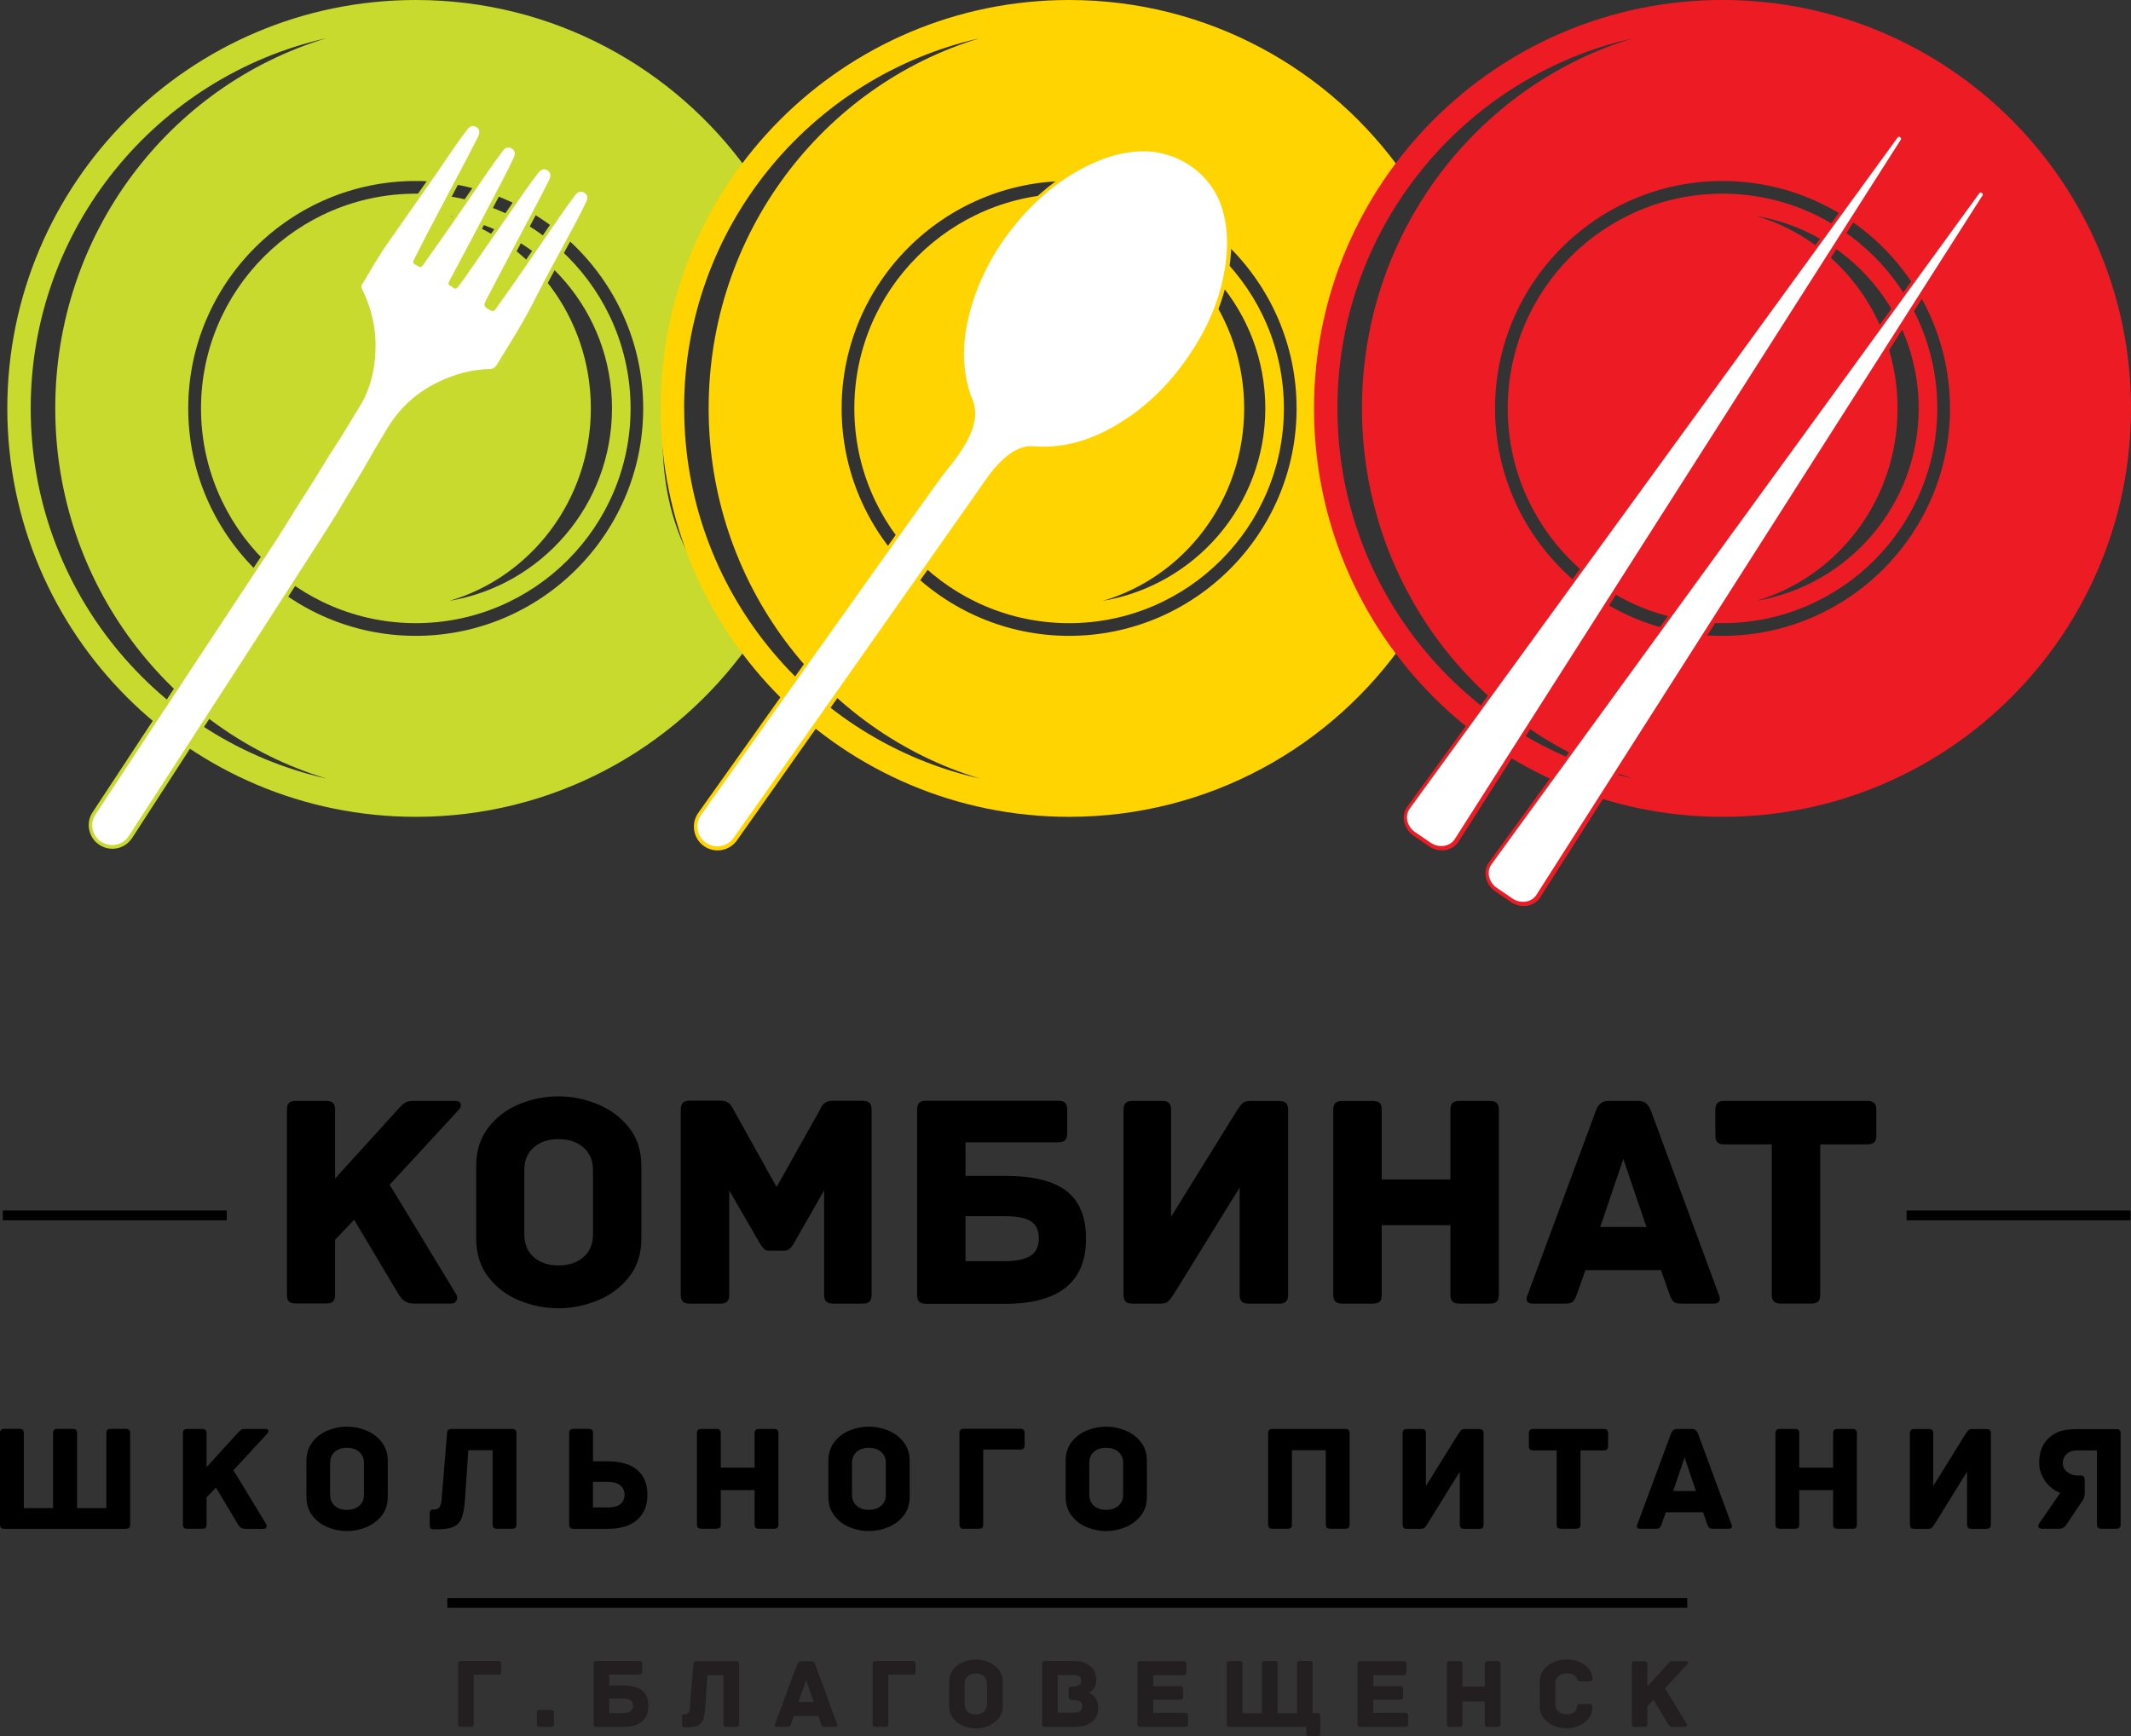
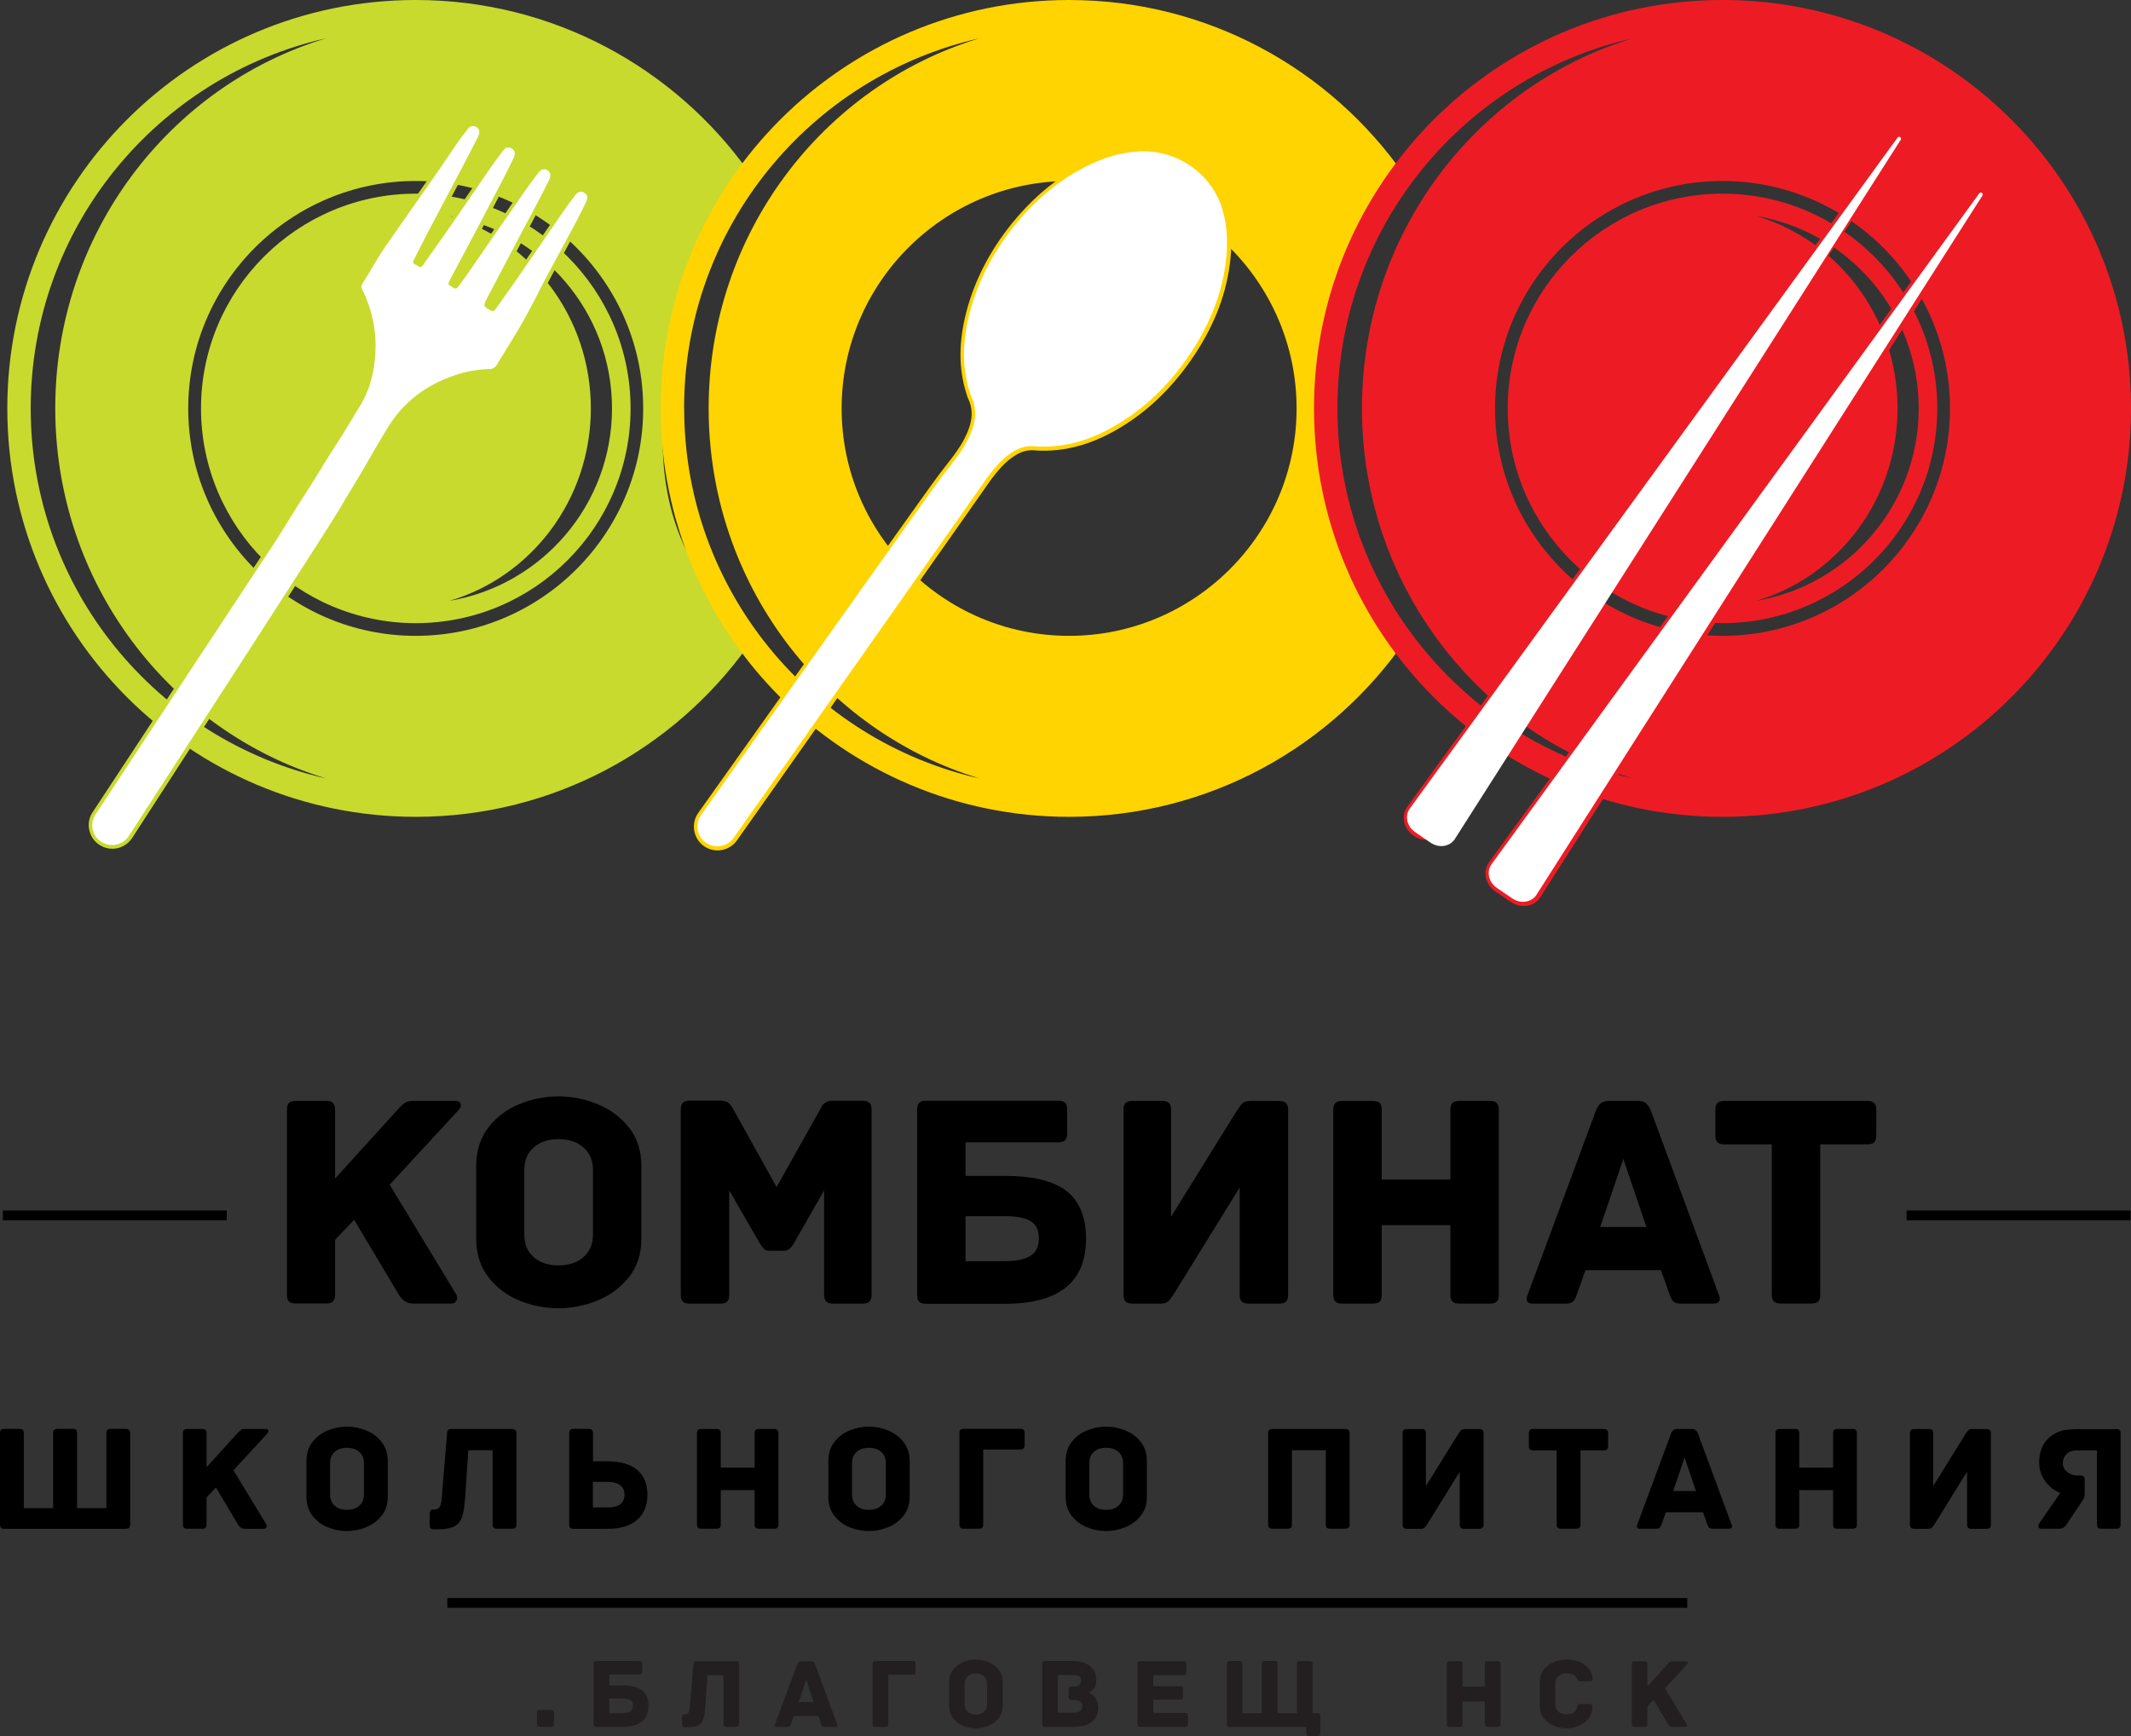
<svg xmlns="http://www.w3.org/2000/svg" id="_лой_2" viewBox="0 0 256.87 209.31">
  <rect x="0" y="0" width="256.87" height="209.31" fill="#333333" stroke="none" />
  <defs>
    <style>.cls-1{fill:#fff;}.cls-2{fill:#c8da2d;}.cls-3{fill:#ffd400;}.cls-4{fill:#ed1c24;}.cls-5{fill:#231f20;}</style>
  </defs>
  <g>
    <g>
      <path class="cls-4" d="M239.22,22.91c-.32-.22-.72-.15-.94,.15l-58.83,80.95c-.75,1.1-.38,2.65,.81,3.47l1.85,1.26c.47,.32,1.01,.49,1.55,.49,.12,0,.24,0,.35-.02,.68-.09,1.25-.44,1.62-.98L239.42,23.84c.2-.31,.11-.71-.21-.93Z" />
-       <path class="cls-4" d="M229.37,16.2c-.32-.22-.72-.15-.94,.15l-58.83,80.95c-.75,1.1-.38,2.65,.81,3.47l1.85,1.26c.48,.33,1.03,.49,1.55,.49,.78,0,1.52-.35,1.97-1L229.57,17.13c.2-.31,.11-.71-.21-.93Z" />
+       <path class="cls-4" d="M229.37,16.2c-.32-.22-.72-.15-.94,.15l-58.83,80.95c-.75,1.1-.38,2.65,.81,3.47c.48,.33,1.03,.49,1.55,.49,.78,0,1.52-.35,1.97-1L229.57,17.13c.2-.31,.11-.71-.21-.93Z" />
      <path class="cls-2" d="M70.74,22.91c-.59-.4-1.25-.26-1.72,.37-.57,.75-1.13,1.52-1.67,2.3-.88,1.27-1.76,2.55-2.63,3.83-.96,1.4-1.92,2.8-2.88,4.2-.44,.64-.89,1.27-1.35,1.91-.35,.5-.71,.99-1.1,1.54-.13-.07-.45-.24-.49-.26,0-.09,.18-.42,.25-.56,.74-1.39,1.47-2.78,2.19-4.17l1.45-2.76c.41-.78,.83-1.56,1.24-2.34,.45-.84,.89-1.68,1.34-2.52,.45-.85,.88-1.71,1.31-2.58,.33-.67,.16-1.36-.43-1.71-.28-.17-1-.46-1.69,.42-.87,1.12-1.69,2.3-2.48,3.45l-.78,1.13c-1.58,2.26-3.15,4.53-4.71,6.8-.59,.86-1.09,1.58-1.68,2.35l-.04-.03c-.07-.05-.14-.11-.24-.17v-.02l.9-1.67c1.34-2.52,2.68-5.03,4-7.57,.26-.5,.52-.99,.78-1.49,.71-1.34,1.45-2.73,2.09-4.15,.4-.87,.02-1.38-.37-1.64-.59-.41-1.25-.27-1.73,.35-.57,.75-1.14,1.53-1.67,2.3-.72,1.04-1.43,2.08-2.14,3.12-.8,1.17-1.59,2.33-2.4,3.49-.59,.85-1.19,1.69-1.78,2.54-.54,.76-1.08,1.52-1.61,2.29l-.02,.03c-.09-.07-.19-.11-.27-.15-.01,0-.02-.01-.03-.02,.24-.47,.48-.93,.71-1.4,.3-.6,.61-1.21,.92-1.81,.68-1.29,1.36-2.58,2.05-3.87,.62-1.16,1.23-2.32,1.84-3.49,.55-1.05,1.1-2.11,1.64-3.17l.51-.99c.06-.12,.14-.27,.18-.43,.18-.66-.04-1.2-.6-1.48-.57-.29-1.15-.14-1.56,.39-.41,.54-.83,1.07-1.22,1.63-.46,.67-.92,1.34-1.38,2.01-.68,1-1.36,1.99-2.05,2.97-.84,1.19-1.67,2.38-2.5,3.58-.86,1.24-1.72,2.47-2.59,3.7-.74,1.05-1.41,2.17-2.05,3.26-.32,.54-.64,1.08-.97,1.62-.29,.47-.1,.88,.04,1.15,1.13,2.33,1.63,4.8,1.49,7.32-.13,2.46-.75,4.53-1.88,6.33-.35,.55-.68,1.11-1.02,1.67-.49,.81-.99,1.65-1.52,2.45-.74,1.11-1.44,2.26-2.13,3.38-.62,1.01-1.23,2.01-1.88,3-.64,.98-1.25,1.97-1.86,2.96-.58,.94-1.16,1.89-1.77,2.81-.26,.4-2.62,3.98-5.73,8.69-5.45,8.27-13.19,20.01-15.89,24.13-.43,.65-.57,1.42-.39,2.18,.17,.76,.63,1.4,1.29,1.8h0c.47,.29,.98,.42,1.49,.42,.93,0,1.83-.46,2.38-1.3,.96-1.49,2.58-3.99,4.56-7.04,7.34-11.33,19.62-30.29,20.71-32.16,.53-.91,1.07-1.81,1.62-2.71,.75-1.24,1.53-2.52,2.25-3.81,.49-.88,1.01-1.75,1.53-2.61l.46-.77c1.81-3.03,4.52-5.15,8.06-6.32,1.26-.42,2.6-.65,3.97-.69,.5-.02,.95-.28,1.21-.7,.4-.66,.8-1.32,1.21-1.97,.66-1.08,1.35-2.19,1.99-3.31,.61-1.08,1.19-2.2,1.74-3.29,.32-.62,.64-1.24,.96-1.86,.44-.83,.89-1.66,1.34-2.49l1.18-2.17c.81-1.5,1.65-3.05,2.4-4.63,.43-.92-.05-1.43-.38-1.65Z" />
      <path class="cls-3" d="M137.16,17.84c-2.54,.17-5.09,1.03-7.8,2.62-2.78,1.64-5.22,3.79-7.46,6.57-2.63,3.28-4.46,6.86-5.43,10.63-.93,3.62-.93,6.82,.02,9.78l.04,.14c.04,.15,.09,.29,.15,.43,.71,1.48,.57,2.96-.46,4.94-.61,1.17-1.44,2.22-2.24,3.24-.27,.35-.55,.7-.81,1.05-1.17,1.55-11.61,16.26-19.99,28.08-3.93,5.54-7.35,10.35-9.01,12.68-.9,1.26-.62,3.05,.63,3.97,.5,.37,1.09,.56,1.69,.56,.15,0,.31-.01,.46-.04,.76-.12,1.43-.54,1.88-1.17,4.03-5.67,17.19-24.39,24.26-34.44,2.61-3.72,4.51-6.41,5.03-7.15l.46-.66c.63-.91,1.28-1.85,2.04-2.67,.65-.71,1.24-1.21,1.88-1.57,.72-.42,1.39-.59,2.08-.54,3.91,.31,7.74-.84,11.69-3.53,3.03-2.06,5.69-4.84,7.9-8.25,2.37-3.66,3.72-7.33,4.14-11.22,.24-2.3,.09-4.33-.49-6.23-1.37-4.52-5.86-7.57-10.66-7.25Z" />
    </g>
    <path class="cls-2" d="M50.12,23.35c-14.28,0-25.89,11.61-25.89,25.89s11.61,25.89,25.89,25.89,25.89-11.61,25.89-25.89-11.61-25.89-25.89-25.89Zm4.06,49.09c9.84-2.89,17.04-12.18,17.04-23.2s-7.2-20.31-17.03-23.2c11.11,1.88,19.58,11.55,19.58,23.2s-8.47,21.33-19.59,23.2Z" />
    <path class="cls-2" d="M82.78,66.47c-2.28-4.63-3.07-9.77-2.87-14.9,.1-2.59,.43-5.17,.88-7.72,.44-2.52,.92-5.05,1.53-7.53,.29-1.2,.63-2.39,1.07-3.54,.44-1.16,1.02-2.23,1.59-3.33,.66-1.28,1.26-2.58,1.95-3.85,.83-1.53,1.73-3.05,2.87-4.37,.14-.16,.3-.33,.46-.5C81.33,8.19,66.68,0,50.12,0,22.92,0,.88,22.05,.88,49.24s22.05,49.24,49.24,49.24c16.49,0,31.07-8.11,40.01-20.56-2.66-3.69-5.34-7.38-7.35-11.46ZM3.7,49.23C3.7,27.46,18.92,9.24,39.29,4.62,20.41,10.36,6.66,28.16,6.66,49.23s13.78,38.9,32.68,44.63C18.94,89.26,3.7,71.03,3.7,49.23Zm46.41,27.43c-15.12,0-27.42-12.3-27.42-27.42s12.3-27.42,27.42-27.42,27.42,12.3,27.42,27.42-12.3,27.42-27.42,27.42Z" />
    <path class="cls-3" d="M163.39,67.69c-.38-1.23-.56-2.53-.81-3.79-.28-1.38-.67-2.68-1.23-3.97-1.04-2.4-1.67-4.8-1.71-7.42-.04-2.75,.37-5.47,.6-8.2,.11-1.3,.12-2.6,.32-3.89,.2-1.29,.56-2.56,.95-3.8,.4-1.26,.86-2.5,1.27-3.75,.3-.93,.51-1.89,.84-2.81,.48-1.3,1.11-2.55,1.78-3.76,.79-1.43,1.66-2.85,2.72-4.09,.31-.36,.69-.79,1.13-1.13C160.35,8.34,145.59,0,128.87,0c-27.2,0-49.24,22.05-49.24,49.24s22.05,49.24,49.24,49.24c16.84,0,31.69-8.45,40.57-21.34-2.35-2.96-4.92-5.8-6.06-9.45Zm-80.93-18.46c0-21.78,15.21-39.99,35.59-44.61-18.88,5.74-32.63,23.54-32.63,44.61s13.78,38.9,32.68,44.63c-20.4-4.61-35.63-22.84-35.63-44.63Zm46.41,27.43c-15.12,0-27.42-12.3-27.42-27.42s12.3-27.42,27.42-27.42,27.42,12.3,27.42,27.42-12.3,27.42-27.42,27.42Z" />
    <path class="cls-4" d="M228.73,49.24h0c0-11.01-7.2-20.31-17.03-23.2,11.11,1.88,19.58,11.55,19.58,23.2s-8.47,21.33-19.59,23.2c9.84-2.89,17.04-12.18,17.04-23.2h0m-21.1-25.89c-14.28,0-25.89,11.61-25.89,25.89h0c0,14.28,11.61,25.89,25.89,25.89s25.89-11.61,25.89-25.89h0c0-14.28-11.61-25.89-25.89-25.89m0,53.31c-15.12,0-27.42-12.3-27.42-27.42s12.3-27.42,27.42-27.42,27.42,12.3,27.42,27.42-12.3,27.42-27.42,27.42m-10.79,17.2c-20.4-4.61-35.63-22.84-35.63-44.63s15.21-39.99,35.59-44.61c-18.88,5.74-32.63,23.54-32.63,44.61s13.78,38.9,32.68,44.63M207.63,0C180.44,0,158.39,22.05,158.39,49.24s22.05,49.24,49.24,49.24,49.24-22.05,49.24-49.24S234.83,0,207.63,0" />
-     <path class="cls-3" d="M128.87,23.35c-14.28,0-25.89,11.61-25.89,25.89s11.61,25.89,25.89,25.89,25.89-11.61,25.89-25.89-11.61-25.89-25.89-25.89Zm4.06,49.09c9.84-2.89,17.04-12.18,17.04-23.2s-7.2-20.31-17.03-23.2c11.11,1.88,19.58,11.55,19.58,23.2s-8.47,21.33-19.59,23.2Z" />
    <g>
      <g>
        <path class="cls-1" d="M185.18,107.92L238.97,23.56c.15-.23-.22-.48-.38-.26l-58.83,80.94c-.61,.89-.3,2.15,.69,2.82l1.85,1.26c.98,.67,2.27,.49,2.88-.39Z" />
        <path class="cls-1" d="M175.33,101.21L229.12,16.84c.15-.23-.22-.48-.38-.26l-58.83,80.94c-.61,.89-.3,2.15,.69,2.82l1.85,1.26c.98,.67,2.27,.49,2.88-.39Z" />
      </g>
      <path class="cls-1" d="M12.26,101.53c-1.15-.7-1.49-2.21-.75-3.33,4.23-6.47,20.89-31.71,21.62-32.82,1.24-1.91,2.38-3.87,3.63-5.77,1.37-2.1,2.61-4.28,4-6.38,.89-1.35,1.68-2.76,2.54-4.13,1.26-2.01,1.83-4.22,1.95-6.56,.14-2.64-.38-5.16-1.54-7.55-.11-.23-.23-.44-.06-.71,1-1.62,1.91-3.3,3.01-4.85,1.71-2.42,3.38-4.86,5.09-7.28,1.17-1.65,2.28-3.33,3.43-4.99,.38-.55,.8-1.08,1.21-1.62,.25-.33,.58-.45,.98-.25,.4,.2,.47,.55,.36,.94-.04,.13-.1,.25-.16,.37-.71,1.37-1.41,2.75-2.14,4.12-1.29,2.46-2.6,4.9-3.89,7.36-.56,1.07-1.09,2.16-1.65,3.24-.28,.54,.24,.56,.48,.75,.27,.22,.46,.13,.65-.15,1.12-1.62,2.28-3.21,3.4-4.83,1.52-2.2,3.02-4.42,4.54-6.62,.53-.78,1.09-1.54,1.66-2.29,.33-.44,.73-.51,1.1-.25,.41,.28,.4,.65,.21,1.07-.88,1.91-1.9,3.75-2.87,5.62-1.6,3.09-3.25,6.16-4.88,9.23-.14,.26-.21,.48,.12,.61,.29,.11,.54,.63,.93,.11,.59-.78,1.14-1.58,1.7-2.38,1.56-2.27,3.13-4.54,4.71-6.8,1.07-1.53,2.1-3.09,3.25-4.56,.34-.44,.7-.54,1.08-.31,.37,.22,.48,.64,.25,1.11-.42,.86-.86,1.72-1.3,2.56-.85,1.62-1.72,3.24-2.58,4.86-1.22,2.31-2.42,4.62-3.64,6.92-.47,.88-.45,.97,.43,1.45,.26,.14,.42,.11,.59-.13,.81-1.16,1.64-2.3,2.45-3.46,1.85-2.67,3.67-5.36,5.52-8.03,.53-.78,1.09-1.54,1.66-2.29,.33-.44,.73-.51,1.1-.26,.42,.28,.41,.65,.22,1.06-.86,1.83-1.84,3.59-2.8,5.37-.7,1.3-1.42,2.6-2.11,3.91-.9,1.71-1.74,3.46-2.7,5.14-1.01,1.79-2.13,3.51-3.19,5.28-.17,.29-.48,.47-.82,.48-1.4,.04-2.77,.27-4.1,.71-3.56,1.17-6.38,3.28-8.31,6.52-.67,1.13-1.36,2.24-2,3.39-1.23,2.2-2.6,4.33-3.87,6.52-1.37,2.35-20.71,32.15-25.25,39.17-.7,1.08-2.13,1.41-3.23,.73h0Z" />
      <path class="cls-1" d="M135.96,50.35c-3.44,2.34-7.14,3.79-11.39,3.45-.84-.07-1.63,.18-2.35,.6-.76,.44-1.4,1.02-1.99,1.66-.96,1.04-1.72,2.22-2.53,3.38-1.98,2.81-23.81,33.89-29.28,41.59-.78,1.09-2.3,1.34-3.38,.54h0c-1.06-.78-1.29-2.26-.53-3.33,5.15-7.23,27.27-38.47,28.99-40.75,1.07-1.42,2.26-2.76,3.09-4.36,.9-1.73,1.37-3.48,.47-5.36-.08-.16-.12-.34-.17-.51-1.01-3.17-.83-6.36-.01-9.53,.99-3.83,2.87-7.38,5.34-10.46,2.08-2.59,4.49-4.79,7.33-6.46,2.36-1.38,4.85-2.37,7.59-2.55,4.56-.31,8.86,2.54,10.19,6.92,.6,1.98,.69,4,.47,6.04-.43,4.01-1.89,7.66-4.06,11.01-2.06,3.19-4.6,5.96-7.77,8.12Z" />
    </g>
  </g>
  <g>
    <path d="M55.4,132.88c.1,.1,.15,.22,.15,.37,0,.2-.07,.37-.22,.52l-8.36,9.06,7.98,13.15c.1,.12,.15,.3,.15,.52,0,.17-.06,.33-.19,.46-.12,.14-.3,.2-.52,.2h-4.53c-.42,0-.77-.09-1.06-.28s-.55-.49-.8-.91l-5.31-8.91-2.3,2.41v6.61c0,.4-.09,.67-.26,.83-.17,.16-.43,.24-.78,.24h-3.68c-.37,0-.64-.07-.82-.22s-.26-.43-.26-.85v-22.28c0-.42,.09-.71,.26-.85s.45-.22,.82-.22h3.68c.35,0,.61,.08,.78,.24s.26,.44,.26,.84v8.28l7.69-8.47c.37-.4,.66-.64,.87-.74,.21-.1,.54-.15,.98-.15h5.01c.2,0,.35,.05,.45,.15Z" />
    <path d="M75.81,153.98c-1,1.26-2.27,2.2-3.81,2.82-1.54,.62-3.1,.93-4.68,.93s-3.14-.3-4.66-.91c-1.52-.61-2.78-1.55-3.77-2.82-.99-1.27-1.49-2.83-1.49-4.66v-8.77c0-1.83,.49-3.38,1.49-4.66,.99-1.27,2.25-2.22,3.77-2.82,1.52-.61,3.08-.91,4.66-.91s3.14,.31,4.68,.93c1.53,.62,2.8,1.56,3.81,2.82,1,1.26,1.5,2.81,1.5,4.64v8.77c0,1.83-.5,3.38-1.5,4.64Zm-5.48-15.64c-.77-.67-1.77-1-3.01-1s-2.23,.33-2.99,1c-.76,.67-1.13,1.59-1.13,2.75v7.72c0,1.16,.38,2.08,1.13,2.75,.76,.67,1.75,1,2.99,1s2.24-.33,3.01-1c.77-.67,1.15-1.58,1.15-2.75v-7.72c0-1.16-.38-2.08-1.15-2.75Z" />
    <path d="M104.82,132.96c.16,.17,.24,.45,.24,.82v22.32c0,.4-.09,.67-.26,.83-.17,.16-.45,.24-.82,.24h-3.56c-.37,0-.64-.08-.82-.24-.17-.16-.26-.44-.26-.83v-12.59l-3.71,6.5c-.32,.52-.68,.78-1.08,.78h-1.86c-.25,0-.45-.07-.59-.22s-.3-.33-.45-.56l-3.75-6.5v12.59c0,.4-.09,.67-.26,.83-.17,.16-.45,.24-.82,.24h-3.68c-.37,0-.64-.08-.82-.24-.17-.16-.26-.44-.26-.83v-22.32c0-.37,.08-.64,.24-.82,.16-.17,.44-.26,.84-.26h3.68c.45,0,.77,.09,.98,.26,.21,.17,.37,.37,.48,.58,.11,.21,.19,.35,.24,.43l5.09,9.14,5.13-9.14c.05-.07,.13-.23,.24-.46s.28-.43,.52-.58c.23-.15,.54-.22,.91-.22h3.56c.4,0,.67,.09,.84,.26Z" />
    <path d="M128.4,132.96c.16,.17,.24,.45,.24,.82v2.86c0,.37-.08,.64-.24,.82-.16,.17-.44,.26-.84,.26h-11.18v4.05h4.83c3.32,0,5.76,.61,7.34,1.82,1.57,1.21,2.36,3.13,2.36,5.76,0,5.22-3.26,7.84-9.77,7.84h-9.51c-.4,0-.68-.09-.84-.26-.16-.17-.24-.45-.24-.82v-22.32c0-.4,.09-.67,.26-.84s.45-.24,.82-.24h15.93c.4,0,.67,.09,.84,.26Zm-12.02,19.09h4.72c1.41,0,2.45-.22,3.12-.65,.67-.43,1-1.13,1-2.1s-.31-1.62-.93-2.04c-.62-.42-1.65-.63-3.08-.63h-4.83v5.42Z" />
    <path d="M140.08,132.73c.37,0,.64,.08,.82,.24s.26,.44,.26,.84v12.89l7.87-12.7c.32-.5,.57-.83,.76-1,.19-.17,.49-.26,.91-.26h3.49c.4,0,.67,.09,.84,.26,.16,.17,.24,.45,.24,.82v22.28c0,.4-.09,.67-.26,.83-.17,.16-.45,.24-.82,.24h-3.68c-.37,0-.64-.08-.82-.24-.17-.16-.26-.44-.26-.83v-12.93l-7.87,12.74c-.32,.5-.58,.83-.76,1-.19,.17-.49,.26-.91,.26h-3.38c-.4,0-.68-.09-.84-.26-.16-.17-.24-.45-.24-.82v-22.28c0-.4,.09-.67,.26-.84s.45-.24,.82-.24h3.56Z" />
    <path d="M180.41,132.98c.17,.16,.26,.44,.26,.84v22.28c0,.4-.09,.67-.26,.83-.17,.16-.45,.24-.82,.24h-3.68c-.37,0-.64-.08-.82-.24-.17-.16-.26-.44-.26-.83v-8.39h-8.28v8.39c0,.42-.09,.71-.26,.85s-.45,.22-.82,.22h-3.68c-.37,0-.64-.08-.82-.24-.17-.16-.26-.44-.26-.83v-22.28c0-.4,.09-.67,.26-.84s.45-.24,.82-.24h3.68c.37,0,.64,.07,.82,.22s.26,.43,.26,.85v8.39h8.28v-8.39c0-.4,.09-.67,.26-.84,.17-.16,.45-.24,.82-.24h3.68c.37,0,.64,.08,.82,.24Z" />
    <path d="M207.3,156.58c0,.4-.25,.59-.74,.59h-3.9c-.42,0-.72-.07-.91-.22s-.35-.45-.5-.89l-1.04-2.93h-9.1l-1.04,2.93c-.15,.45-.32,.74-.5,.89s-.49,.22-.91,.22h-3.9c-.5,0-.74-.2-.74-.59,0-.15,.04-.3,.11-.45l8.25-22.25c.15-.4,.34-.69,.57-.87s.55-.28,.95-.28h3.57c.4,0,.71,.09,.93,.28s.42,.48,.59,.87l8.21,22.25c.07,.15,.11,.3,.11,.45Zm-11.62-16.86l-2.79,8.21h5.57l-2.79-8.21Z" />
    <path d="M225.93,132.99c.16,.17,.24,.45,.24,.82v3.08c0,.37-.08,.64-.24,.82-.16,.17-.44,.26-.84,.26h-5.68v18.12c0,.4-.09,.67-.26,.83-.17,.16-.45,.24-.82,.24h-3.68c-.37,0-.64-.08-.82-.24-.17-.16-.26-.44-.26-.83v-18.12h-5.72c-.4,0-.67-.09-.84-.26-.16-.17-.24-.45-.24-.82v-3.08c0-.37,.08-.64,.24-.82,.16-.17,.44-.26,.84-.26h17.23c.4,0,.67,.09,.84,.26Z" />
  </g>
  <g>
    <path d="M.13,184.2c-.09-.08-.13-.22-.13-.41v-10.99c0-.19,.04-.33,.13-.41,.09-.08,.22-.12,.4-.12h1.81c.18,0,.32,.04,.4,.12,.09,.08,.13,.22,.13,.41v9.02h3.53v-9.02c0-.19,.04-.33,.13-.41,.09-.08,.22-.12,.4-.12h1.87c.18,0,.31,.04,.38,.12,.07,.08,.11,.22,.11,.41v9.02h3.53v-9.02c0-.21,.04-.35,.13-.42,.09-.07,.22-.11,.4-.11h1.81c.18,0,.32,.04,.4,.12,.09,.08,.13,.22,.13,.41v10.99c0,.2-.04,.33-.13,.41-.09,.08-.22,.12-.4,.12H.53c-.18,0-.32-.04-.4-.12Z" />
    <path d="M32.29,172.36s.07,.11,.07,.18c0,.1-.04,.18-.11,.26l-4.11,4.46,3.93,6.47c.05,.06,.07,.15,.07,.26,0,.09-.03,.16-.09,.23s-.15,.1-.26,.1h-2.23c-.21,0-.38-.05-.52-.14s-.27-.24-.39-.45l-2.62-4.39-1.13,1.19v3.25c0,.2-.04,.33-.13,.41-.09,.08-.21,.12-.38,.12h-1.81c-.18,0-.32-.04-.4-.11-.09-.07-.13-.21-.13-.42v-10.97c0-.21,.04-.35,.13-.42,.09-.07,.22-.11,.4-.11h1.81c.17,0,.3,.04,.38,.12,.09,.08,.13,.22,.13,.41v4.08l3.79-4.17c.18-.19,.33-.32,.43-.37,.1-.05,.27-.07,.48-.07h2.47c.1,0,.17,.02,.22,.07Z" />
    <path d="M46,182.74c-.49,.62-1.12,1.09-1.87,1.39s-1.52,.46-2.3,.46-1.55-.15-2.3-.45-1.37-.76-1.86-1.39c-.49-.63-.73-1.39-.73-2.29v-4.32c0-.9,.24-1.67,.73-2.3,.49-.63,1.11-1.09,1.86-1.39,.75-.3,1.51-.45,2.3-.45s1.55,.15,2.3,.46c.76,.3,1.38,.77,1.87,1.39,.49,.62,.74,1.38,.74,2.29v4.32c0,.9-.25,1.66-.74,2.29Zm-2.7-7.7c-.38-.33-.87-.49-1.48-.49s-1.1,.16-1.47,.49c-.37,.33-.56,.78-.56,1.35v3.8c0,.57,.19,1.02,.56,1.35,.37,.33,.86,.49,1.47,.49s1.1-.16,1.48-.49c.38-.33,.57-.78,.57-1.35v-3.8c0-.57-.19-1.02-.57-1.35Z" />
    <path d="M54.02,172.4c.09-.08,.22-.12,.4-.12h7.3c.18,0,.32,.04,.4,.12,.09,.08,.13,.22,.13,.41v10.97c0,.2-.04,.33-.13,.41-.09,.08-.22,.12-.4,.12h-1.81c-.18,0-.32-.04-.4-.12-.09-.08-.13-.22-.13-.41v-8.94h-2.93l-.4,5.96c-.07,.99-.21,1.73-.41,2.23-.2,.5-.53,.85-.98,1.05-.45,.2-1.12,.3-2.01,.3-.27,0-.46,0-.57-.03-.11-.02-.18-.06-.22-.14s-.06-.19-.06-.35v-1.37c0-.17,.03-.3,.08-.37,.06-.08,.16-.12,.32-.12,.39,0,.65-.1,.78-.29,.13-.19,.21-.51,.25-.93l.66-7.97c0-.19,.04-.33,.13-.41Z" />
    <path d="M68.73,184.19c-.08-.09-.12-.22-.12-.4v-10.99c0-.19,.04-.33,.13-.41,.09-.08,.22-.12,.4-.12h1.81c.18,0,.32,.04,.4,.12,.09,.08,.13,.22,.13,.41v3.38h1.76c1.56,0,2.75,.35,3.57,1.04,.82,.7,1.23,1.7,1.23,3s-.41,2.28-1.23,3.01c-.82,.73-2.01,1.09-3.56,1.09h-4.11c-.19,0-.33-.04-.41-.13Zm2.75-2.45h1.76c.69,0,1.21-.13,1.54-.4s.5-.65,.5-1.13-.17-.85-.51-1.13-.85-.42-1.54-.42h-1.76v3.09Z" />
    <path d="M93.7,172.4c.09,.08,.13,.22,.13,.41v10.97c0,.2-.04,.33-.13,.41-.09,.08-.22,.12-.4,.12h-1.81c-.18,0-.32-.04-.4-.12-.09-.08-.13-.22-.13-.41v-4.13h-4.08v4.13c0,.21-.04,.35-.13,.42-.09,.07-.22,.11-.4,.11h-1.81c-.18,0-.32-.04-.4-.12-.09-.08-.13-.22-.13-.41v-10.97c0-.19,.04-.33,.13-.41,.09-.08,.22-.12,.4-.12h1.81c.18,0,.32,.04,.4,.11,.09,.07,.13,.21,.13,.42v4.13h4.08v-4.13c0-.19,.04-.33,.13-.41s.22-.12,.4-.12h1.81c.18,0,.32,.04,.4,.12Z" />
    <path d="M108.91,182.74c-.49,.62-1.12,1.09-1.87,1.39s-1.52,.46-2.3,.46-1.55-.15-2.3-.45-1.37-.76-1.86-1.39c-.49-.63-.73-1.39-.73-2.29v-4.32c0-.9,.24-1.67,.73-2.3,.49-.63,1.11-1.09,1.86-1.39,.75-.3,1.51-.45,2.3-.45s1.55,.15,2.3,.46c.76,.3,1.38,.77,1.87,1.39,.49,.62,.74,1.38,.74,2.29v4.32c0,.9-.25,1.66-.74,2.29Zm-2.7-7.7c-.38-.33-.87-.49-1.48-.49s-1.1,.16-1.47,.49c-.37,.33-.56,.78-.56,1.35v3.8c0,.57,.19,1.02,.56,1.35,.37,.33,.86,.49,1.47,.49s1.1-.16,1.48-.49c.38-.33,.57-.78,.57-1.35v-3.8c0-.57-.19-1.02-.57-1.35Z" />
    <path d="M118.52,183.78c0,.2-.04,.33-.13,.41-.09,.08-.22,.12-.4,.12h-1.81c-.18,0-.32-.04-.4-.12-.09-.08-.13-.22-.13-.41v-10.99c0-.19,.04-.33,.13-.41,.09-.08,.22-.12,.4-.12h6.8c.19,0,.33,.04,.41,.13s.12,.22,.12,.4v1.44c0,.18-.04,.32-.12,.4s-.22,.13-.41,.13h-4.46v9.02Z" />
    <path d="M137.51,182.74c-.49,.62-1.12,1.09-1.87,1.39s-1.52,.46-2.3,.46-1.55-.15-2.3-.45-1.37-.76-1.86-1.39c-.49-.63-.73-1.39-.73-2.29v-4.32c0-.9,.24-1.67,.73-2.3,.49-.63,1.11-1.09,1.86-1.39,.75-.3,1.51-.45,2.3-.45s1.55,.15,2.3,.46c.76,.3,1.38,.77,1.87,1.39,.49,.62,.74,1.38,.74,2.29v4.32c0,.9-.25,1.66-.74,2.29Zm-2.7-7.7c-.38-.33-.87-.49-1.48-.49s-1.1,.16-1.47,.49c-.37,.33-.56,.78-.56,1.35v3.8c0,.57,.19,1.02,.56,1.35,.37,.33,.86,.49,1.47,.49s1.1-.16,1.48-.49c.38-.33,.57-.78,.57-1.35v-3.8c0-.57-.19-1.02-.57-1.35Z" />
    <path d="M162.55,172.4c.09,.08,.13,.22,.13,.41v10.97c0,.2-.04,.33-.13,.41-.09,.08-.22,.12-.4,.12h-1.81c-.18,0-.32-.04-.4-.12-.09-.08-.13-.22-.13-.41v-8.94h-4.08v8.94c0,.21-.04,.35-.13,.42-.09,.07-.22,.11-.4,.11h-1.81c-.18,0-.32-.04-.4-.12-.09-.08-.13-.22-.13-.41v-10.97c0-.19,.04-.33,.13-.41,.09-.08,.22-.12,.4-.12h8.76c.18,0,.32,.04,.4,.12Z" />
    <path d="M171.35,172.28c.18,0,.32,.04,.4,.12s.13,.22,.13,.41v6.35l3.88-6.25c.16-.24,.28-.41,.37-.49s.24-.13,.45-.13h1.72c.19,0,.33,.04,.41,.13,.08,.09,.12,.22,.12,.4v10.97c0,.2-.04,.33-.13,.41-.09,.08-.22,.12-.4,.12h-1.81c-.18,0-.32-.04-.4-.12-.09-.08-.13-.22-.13-.41v-6.36l-3.88,6.27c-.16,.24-.28,.41-.37,.49s-.24,.13-.45,.13h-1.66c-.19,0-.33-.04-.41-.13-.08-.09-.12-.22-.12-.4v-10.97c0-.19,.04-.33,.13-.41s.22-.12,.4-.12h1.76Z" />
    <path d="M193.72,172.41c.08,.09,.12,.22,.12,.4v1.52c0,.18-.04,.32-.12,.4-.08,.09-.22,.13-.41,.13h-2.8v8.92c0,.2-.04,.33-.13,.41-.09,.08-.22,.12-.4,.12h-1.81c-.18,0-.32-.04-.4-.12-.09-.08-.13-.22-.13-.41v-8.92h-2.82c-.2,0-.33-.04-.41-.13-.08-.09-.12-.22-.12-.4v-1.52c0-.18,.04-.32,.12-.4,.08-.09,.22-.13,.41-.13h8.48c.2,0,.33,.04,.41,.13Z" />
    <path d="M208.78,184.02c0,.19-.12,.29-.37,.29h-1.92c-.21,0-.36-.04-.45-.11s-.17-.22-.25-.44l-.51-1.44h-4.48l-.51,1.44c-.07,.22-.16,.37-.25,.44s-.24,.11-.45,.11h-1.92c-.24,0-.37-.1-.37-.29,0-.07,.02-.15,.06-.22l4.06-10.95c.07-.2,.17-.34,.28-.43s.27-.14,.47-.14h1.76c.19,0,.35,.05,.46,.14,.11,.09,.21,.23,.29,.43l4.04,10.95c.04,.07,.06,.15,.06,.22Zm-5.72-8.3l-1.37,4.04h2.74l-1.37-4.04Z" />
    <path d="M223.7,172.4c.09,.08,.13,.22,.13,.41v10.97c0,.2-.04,.33-.13,.41-.09,.08-.22,.12-.4,.12h-1.81c-.18,0-.32-.04-.4-.12-.09-.08-.13-.22-.13-.41v-4.13h-4.08v4.13c0,.21-.04,.35-.13,.42-.09,.07-.22,.11-.4,.11h-1.81c-.18,0-.32-.04-.4-.12-.09-.08-.13-.22-.13-.41v-10.97c0-.19,.04-.33,.13-.41,.09-.08,.22-.12,.4-.12h1.81c.18,0,.32,.04,.4,.11,.09,.07,.13,.21,.13,.42v4.13h4.08v-4.13c0-.19,.04-.33,.13-.41s.22-.12,.4-.12h1.81c.18,0,.32,.04,.4,.12Z" />
    <path d="M232.5,172.28c.18,0,.32,.04,.4,.12s.13,.22,.13,.41v6.35l3.88-6.25c.16-.24,.28-.41,.37-.49s.24-.13,.45-.13h1.72c.19,0,.33,.04,.41,.13,.08,.09,.12,.22,.12,.4v10.97c0,.2-.04,.33-.13,.41-.09,.08-.22,.12-.4,.12h-1.81c-.18,0-.32-.04-.4-.12-.09-.08-.13-.22-.13-.41v-6.36l-3.88,6.27c-.16,.24-.28,.41-.37,.49s-.24,.13-.45,.13h-1.66c-.19,0-.33-.04-.41-.13-.08-.09-.12-.22-.12-.4v-10.97c0-.19,.04-.33,.13-.41s.22-.12,.4-.12h1.76Z" />
    <path d="M248.34,179.98c-.4-.13-.8-.37-1.19-.71s-.71-.77-.97-1.27c-.26-.51-.38-1.06-.38-1.66s.09-1.13,.27-1.63,.44-.91,.79-1.24c.41-.41,.89-.71,1.42-.9,.53-.18,1.27-.27,2.22-.27h4.61c.19,0,.33,.04,.4,.13,.07,.09,.11,.22,.11,.4v10.95c0,.2-.04,.33-.13,.41-.09,.08-.21,.12-.38,.12h-1.81c-.18,0-.32-.04-.4-.12-.09-.08-.13-.22-.13-.41v-8.92h-2.43c-.49,0-.89,.14-1.21,.43-.32,.29-.48,.66-.48,1.12,0,.41,.17,.77,.52,1.05s.75,.43,1.22,.43h.37c.19,0,.33,.04,.41,.13,.08,.09,.12,.22,.12,.4v1.46c0,.26-.01,.45-.04,.58s-.08,.25-.16,.36l-1.97,2.94c-.13,.2-.27,.34-.4,.42s-.31,.13-.51,.13h-2.16c-.11,0-.19-.03-.26-.09-.06-.06-.09-.14-.09-.24,0-.11,.02-.19,.07-.26l2.58-3.75Z" />
  </g>
  <rect x=".34" y="145.94" width="26.99" height="1.18" />
  <rect x="229.82" y="145.94" width="26.99" height="1.18" />
  <rect x="53.92" y="192.66" width="149.46" height="1.18" />
  <g>
-     <path class="cls-5" d="M57.11,207.85c0,.13-.03,.22-.08,.27-.06,.05-.14,.08-.27,.08h-1.19c-.12,0-.21-.03-.27-.08-.06-.05-.08-.14-.08-.27v-7.24c0-.13,.03-.22,.08-.27s.14-.08,.27-.08h4.48c.13,0,.22,.03,.27,.09,.05,.06,.08,.14,.08,.26v.95c0,.12-.03,.21-.08,.27-.05,.06-.14,.08-.27,.08h-2.94v5.94Z" />
    <path class="cls-5" d="M66.68,206.24c.06,.05,.09,.14,.09,.27v1.34c0,.13-.03,.22-.09,.27-.06,.05-.14,.08-.27,.08h-1.34c-.12,0-.21-.03-.27-.08-.06-.05-.08-.14-.08-.27v-1.34c0-.13,.03-.22,.08-.27s.14-.08,.27-.08h1.34c.12,0,.21,.03,.27,.08Z" />
    <path class="cls-5" d="M77.34,200.34c.05,.06,.08,.14,.08,.26v.93c0,.12-.03,.21-.08,.27-.05,.06-.14,.09-.27,.09h-3.63v1.31h1.57c1.08,0,1.87,.2,2.38,.59,.51,.39,.77,1.02,.77,1.87,0,1.7-1.06,2.54-3.17,2.54h-3.09c-.13,0-.22-.03-.27-.08-.05-.06-.08-.14-.08-.27v-7.24c0-.13,.03-.22,.08-.27s.14-.08,.27-.08h5.17c.13,0,.22,.03,.27,.09Zm-3.9,6.2h1.53c.46,0,.8-.07,1.01-.21s.33-.37,.33-.68-.1-.53-.3-.66c-.2-.14-.54-.21-1-.21h-1.57v1.76Z" />
    <path class="cls-5" d="M83.66,200.35c.06-.05,.14-.08,.27-.08h4.81c.12,0,.21,.03,.27,.08,.06,.05,.08,.14,.08,.27v7.23c0,.13-.03,.22-.08,.27-.06,.05-.14,.08-.27,.08h-1.19c-.12,0-.21-.03-.26-.08-.06-.05-.09-.14-.09-.27v-5.89h-1.93l-.26,3.93c-.05,.65-.14,1.14-.27,1.47s-.35,.56-.64,.69c-.3,.13-.74,.2-1.33,.2-.18,0-.3,0-.37-.02-.07-.01-.12-.04-.14-.09-.02-.05-.04-.12-.04-.23v-.9c0-.11,.02-.19,.05-.25,.04-.05,.11-.08,.21-.08,.26,0,.43-.06,.51-.19s.14-.33,.16-.61l.43-5.26c0-.13,.03-.22,.08-.27Z" />
    <path class="cls-5" d="M100.94,208.01c0,.13-.08,.19-.24,.19h-1.26c-.14,0-.24-.02-.3-.07-.06-.05-.11-.14-.16-.29l-.34-.95h-2.95l-.34,.95c-.05,.14-.1,.24-.16,.29-.06,.05-.16,.07-.3,.07h-1.27c-.16,0-.24-.06-.24-.19,0-.05,.01-.1,.04-.14l2.68-7.22c.05-.13,.11-.22,.19-.28,.08-.06,.18-.09,.31-.09h1.16c.13,0,.23,.03,.3,.09,.07,.06,.14,.15,.19,.28l2.66,7.22s.04,.1,.04,.14Zm-3.77-5.47l-.9,2.66h1.81l-.9-2.66Z" />
    <path class="cls-5" d="M107.07,207.85c0,.13-.03,.22-.08,.27-.06,.05-.14,.08-.27,.08h-1.19c-.12,0-.21-.03-.27-.08-.06-.05-.08-.14-.08-.27v-7.24c0-.13,.03-.22,.08-.27s.14-.08,.27-.08h4.48c.13,0,.22,.03,.27,.09,.05,.06,.08,.14,.08,.26v.95c0,.12-.03,.21-.08,.27-.05,.06-.14,.08-.27,.08h-2.94v5.94Z" />
    <path class="cls-5" d="M120.38,207.16c-.33,.41-.74,.72-1.24,.92-.5,.2-1.01,.3-1.52,.3s-1.02-.1-1.51-.3c-.49-.2-.9-.5-1.22-.92-.32-.41-.48-.92-.48-1.51v-2.84c0-.59,.16-1.1,.48-1.51,.32-.41,.73-.72,1.22-.92,.49-.2,1-.3,1.51-.3s1.02,.1,1.52,.3c.5,.2,.91,.51,1.24,.92,.33,.41,.49,.91,.49,1.51v2.84c0,.59-.16,1.1-.49,1.51Zm-1.78-5.07c-.25-.22-.57-.33-.98-.33s-.73,.11-.97,.33c-.25,.22-.37,.51-.37,.89v2.51c0,.38,.12,.67,.37,.89,.24,.22,.57,.33,.97,.33s.73-.11,.98-.33,.37-.51,.37-.89v-2.51c0-.38-.12-.68-.37-.89Z" />
    <path class="cls-5" d="M131.67,204.32c.17,.12,.33,.32,.48,.58,.15,.27,.23,.59,.23,.98,0,.75-.26,1.32-.78,1.72s-1.22,.6-2.09,.6h-3.54c-.13,0-.22-.03-.27-.08-.05-.06-.08-.14-.08-.27v-7.24c0-.12,.03-.21,.08-.26,.05-.06,.14-.09,.27-.09h3.37c.63,0,1.15,.1,1.57,.3s.73,.47,.93,.8,.3,.69,.3,1.08c0,.51-.1,.9-.31,1.15-.21,.25-.4,.42-.57,.5,.1,.03,.23,.11,.4,.23Zm-1.21,1.38c0-.26-.09-.45-.27-.57-.18-.11-.42-.17-.74-.17h-.28c-.13,0-.22-.03-.27-.08s-.08-.14-.08-.27v-.92c0-.12,.03-.21,.08-.27s.14-.08,.27-.08h.16c.67,0,1-.24,1-.72,0-.26-.08-.43-.25-.53-.16-.1-.42-.14-.75-.14h-1.83v4.53h2.02c.62,0,.93-.26,.93-.78Z" />
    <path class="cls-5" d="M143.13,206.6c.05,.06,.08,.14,.08,.26v.99c0,.12-.03,.21-.08,.27-.05,.06-.14,.08-.27,.08h-5.4c-.13,0-.22-.03-.27-.08-.05-.06-.08-.14-.08-.27v-7.23c0-.12,.03-.21,.08-.27,.05-.06,.14-.08,.27-.08h5.2c.13,0,.22,.03,.27,.08s.08,.14,.08,.27v1c0,.12-.03,.21-.08,.27s-.14,.08-.27,.08h-3.64v1.31h3.23c.13,0,.22,.03,.27,.08,.05,.06,.08,.14,.08,.27v.94c0,.12-.03,.21-.08,.27-.05,.06-.14,.08-.27,.08h-3.23v1.59h3.85c.13,0,.22,.03,.27,.09Z" />
    <path class="cls-5" d="M156.41,200.33c.06-.05,.14-.07,.27-.07h1.19c.12,0,.21,.03,.27,.08,.06,.05,.08,.14,.08,.27v5.93h.57c.13,0,.22,.03,.27,.08s.08,.14,.08,.27v2.07c0,.13-.03,.22-.08,.27s-.14,.08-.27,.08h-.99c-.12,0-.21-.03-.27-.08s-.08-.14-.08-.27v-.76h-9.22c-.12,0-.21-.03-.27-.08-.06-.05-.08-.14-.08-.27v-7.24c0-.13,.03-.22,.08-.27s.14-.08,.27-.08h1.19c.12,0,.21,.03,.27,.08s.08,.14,.08,.27v5.94h2.33v-5.94c0-.13,.03-.22,.08-.27s.14-.08,.27-.08h1.23c.12,0,.2,.03,.25,.08,.05,.05,.07,.14,.07,.27v5.94h2.33v-5.94c0-.14,.03-.23,.08-.28Z" />
-     <path class="cls-5" d="M169.65,206.6c.05,.06,.08,.14,.08,.26v.99c0,.12-.03,.21-.08,.27-.05,.06-.14,.08-.27,.08h-5.4c-.13,0-.22-.03-.27-.08-.05-.06-.08-.14-.08-.27v-7.23c0-.12,.03-.21,.08-.27,.05-.06,.14-.08,.27-.08h5.2c.13,0,.22,.03,.27,.08s.08,.14,.08,.27v1c0,.12-.03,.21-.08,.27s-.14,.08-.27,.08h-3.64v1.31h3.23c.13,0,.22,.03,.27,.08,.05,.06,.08,.14,.08,.27v.94c0,.12-.03,.21-.08,.27-.05,.06-.14,.08-.27,.08h-3.23v1.59h3.85c.13,0,.22,.03,.27,.09Z" />
    <path class="cls-5" d="M180.78,200.35c.06,.05,.09,.14,.09,.27v7.23c0,.13-.03,.22-.09,.27-.06,.05-.14,.08-.26,.08h-1.19c-.12,0-.21-.03-.27-.08-.06-.05-.08-.14-.08-.27v-2.72h-2.69v2.72c0,.14-.03,.23-.08,.28s-.14,.07-.27,.07h-1.19c-.12,0-.21-.03-.27-.08-.06-.05-.08-.14-.08-.27v-7.23c0-.13,.03-.22,.08-.27,.06-.05,.14-.08,.27-.08h1.19c.12,0,.21,.02,.27,.07,.06,.05,.08,.14,.08,.28v2.72h2.69v-2.72c0-.13,.03-.22,.08-.27,.06-.05,.14-.08,.27-.08h1.19c.12,0,.21,.03,.26,.08Z" />
    <path class="cls-5" d="M191.51,207.17c-.31,.39-.7,.68-1.19,.89-.49,.21-.98,.31-1.49,.31s-1.02-.1-1.51-.3c-.49-.2-.9-.51-1.23-.92-.33-.41-.49-.91-.49-1.51v-2.84c0-.59,.16-1.1,.49-1.51,.33-.41,.74-.72,1.23-.92,.49-.2,1-.3,1.51-.3s1,.09,1.46,.26,.84,.43,1.15,.78c.31,.35,.48,.76,.53,1.25,0,.14-.03,.24-.08,.28-.05,.04-.15,.07-.3,.07h-1.16c-.08,0-.14-.02-.18-.06s-.07-.09-.1-.16-.05-.12-.08-.16c-.13-.2-.29-.35-.48-.44-.19-.09-.44-.14-.77-.14-.4,0-.73,.11-.97,.32-.25,.21-.37,.51-.37,.89v2.51c0,.38,.12,.67,.37,.89,.24,.21,.57,.32,.97,.32,.35,0,.63-.07,.86-.2,.23-.14,.36-.34,.41-.61,.02-.15,.05-.26,.09-.33,.04-.07,.11-.1,.23-.1h1.18c.13,0,.22,.03,.28,.1s.08,.17,.08,.31c0,.5-.15,.94-.46,1.33Z" />
    <path class="cls-5" d="M203.43,200.32s.05,.07,.05,.12c0,.06-.02,.12-.07,.17l-2.71,2.94,2.59,4.27s.05,.1,.05,.17c0,.06-.02,.11-.06,.15-.04,.04-.1,.07-.17,.07h-1.47c-.14,0-.25-.03-.34-.09-.09-.06-.18-.16-.26-.3l-1.72-2.89-.75,.78v2.15c0,.13-.03,.22-.08,.27-.06,.05-.14,.08-.25,.08h-1.19c-.12,0-.21-.02-.27-.07s-.08-.14-.08-.28v-7.23c0-.14,.03-.23,.08-.28,.06-.05,.14-.07,.27-.07h1.19c.11,0,.2,.03,.25,.08,.06,.05,.08,.14,.08,.27v2.69l2.49-2.75c.12-.13,.22-.21,.28-.24,.07-.03,.17-.05,.32-.05h1.63c.06,0,.11,.02,.14,.05Z" />
  </g>
</svg>